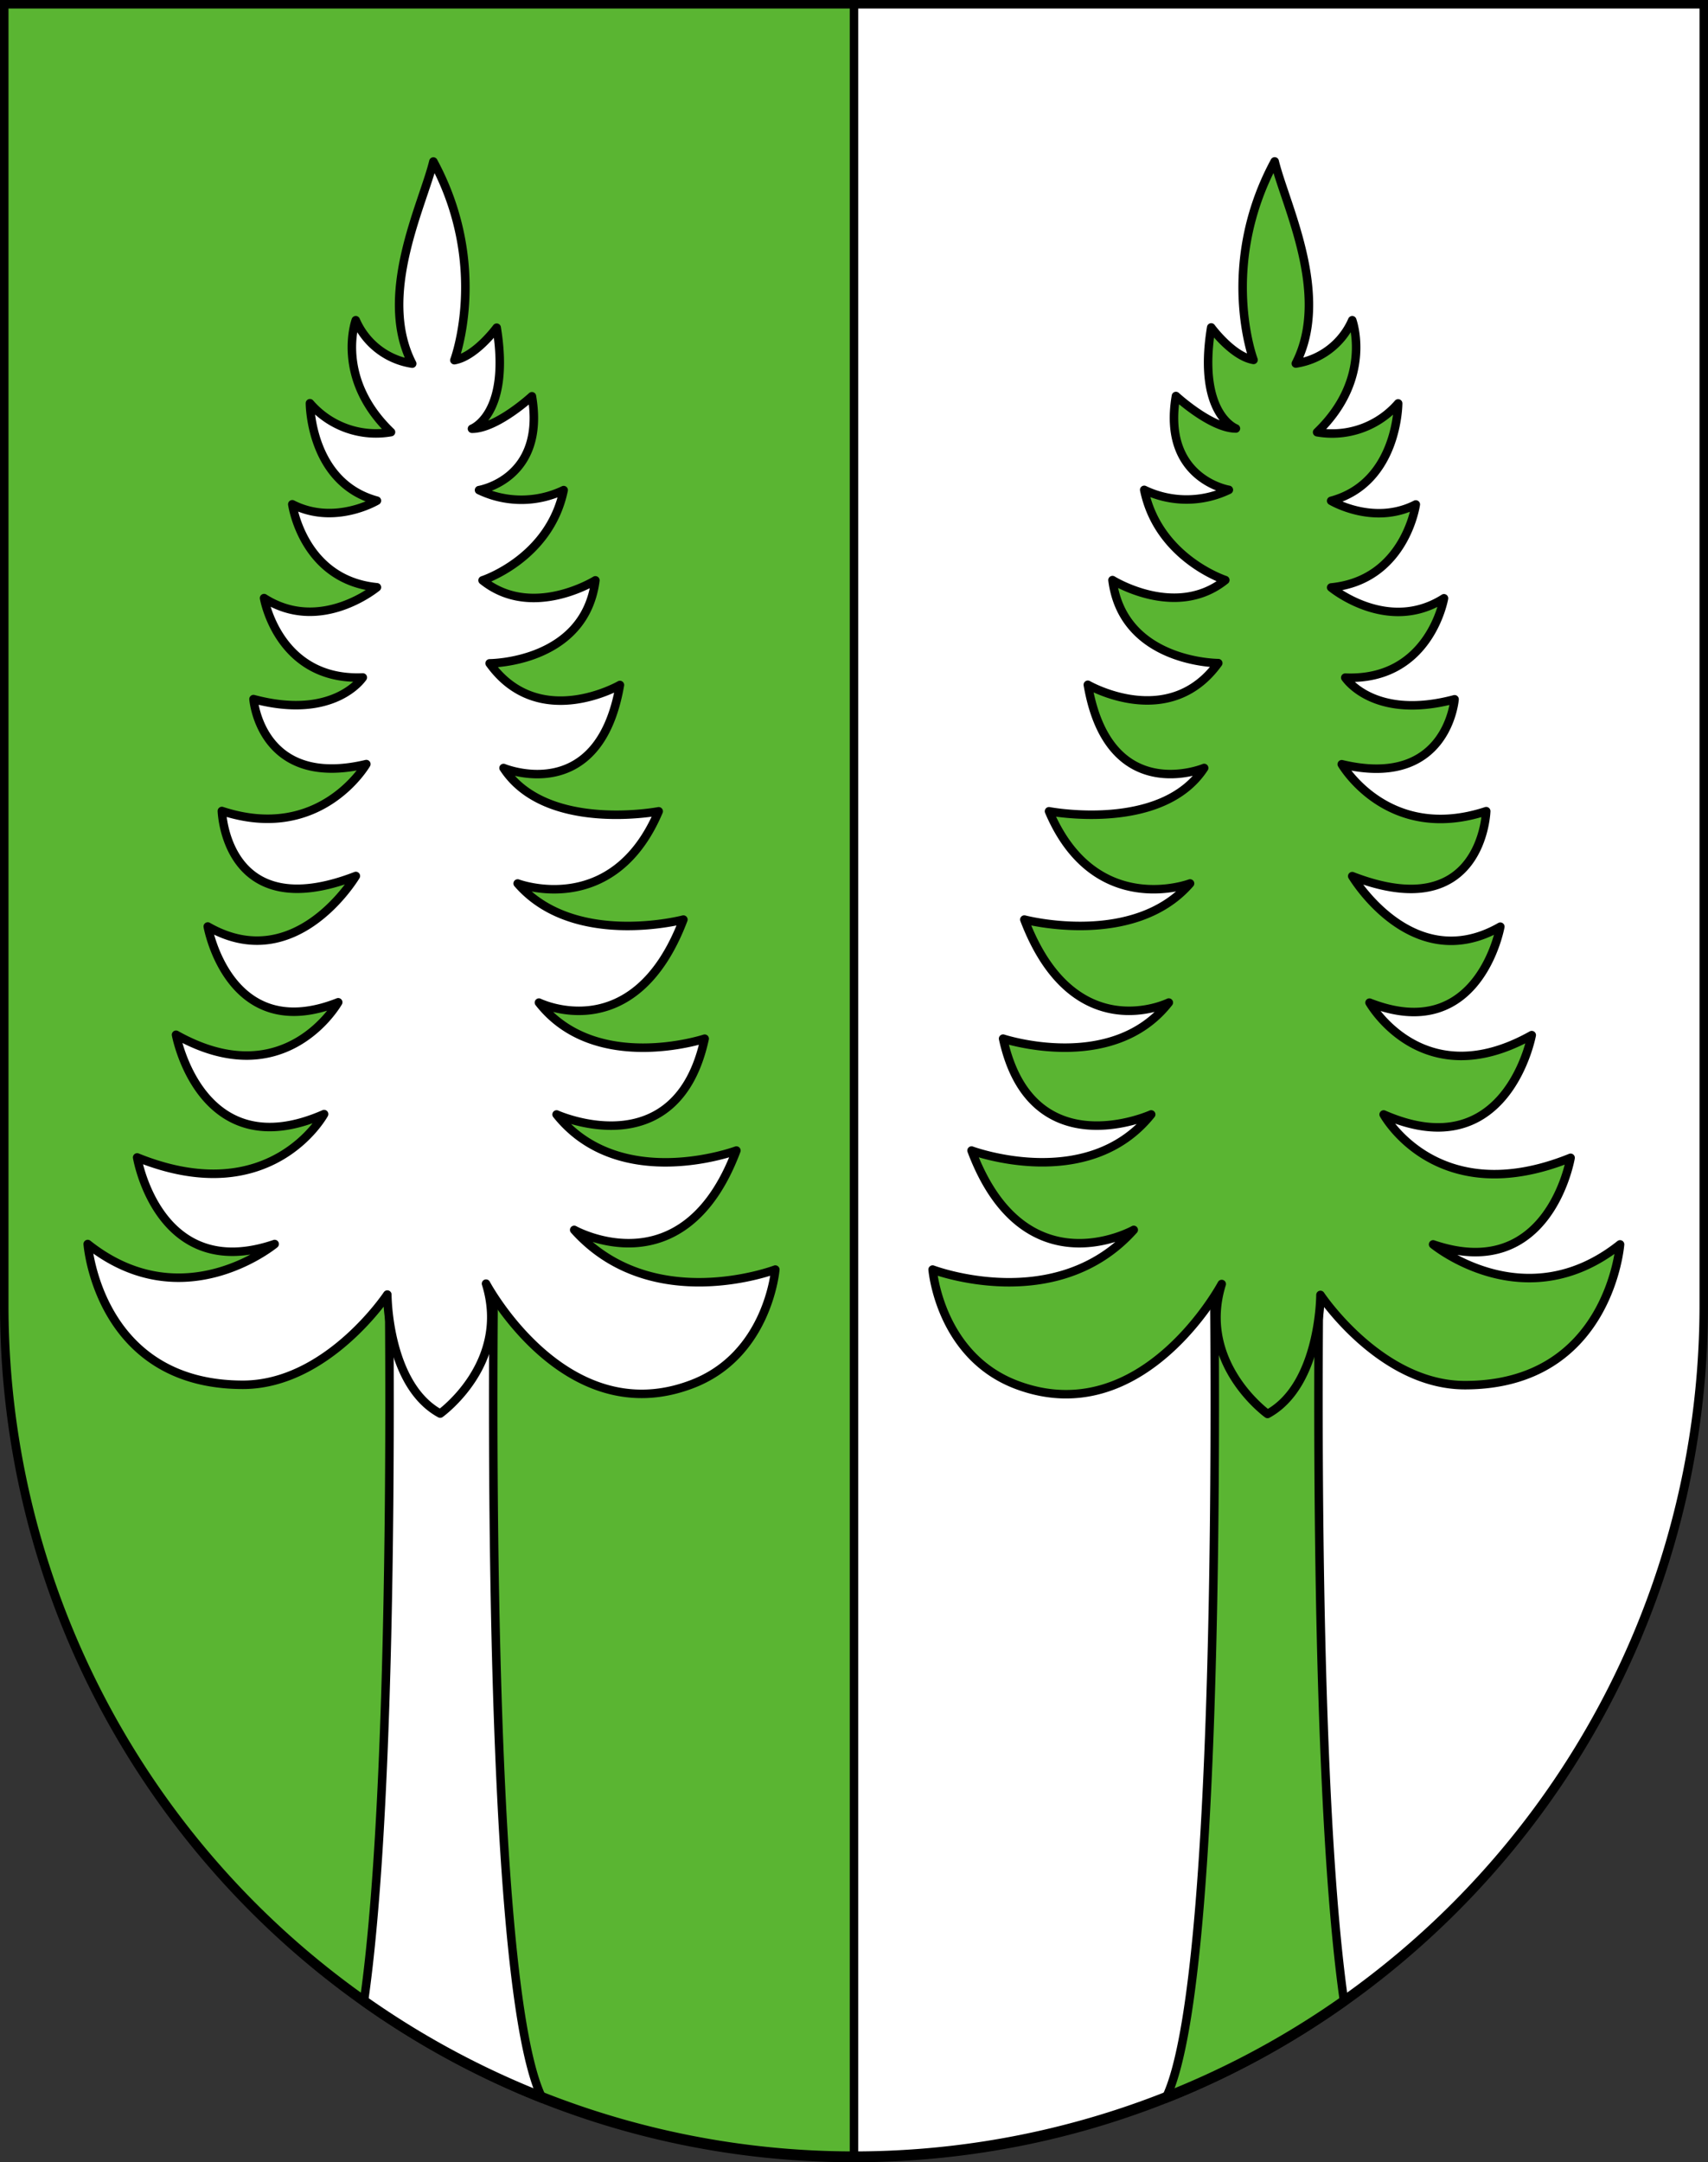
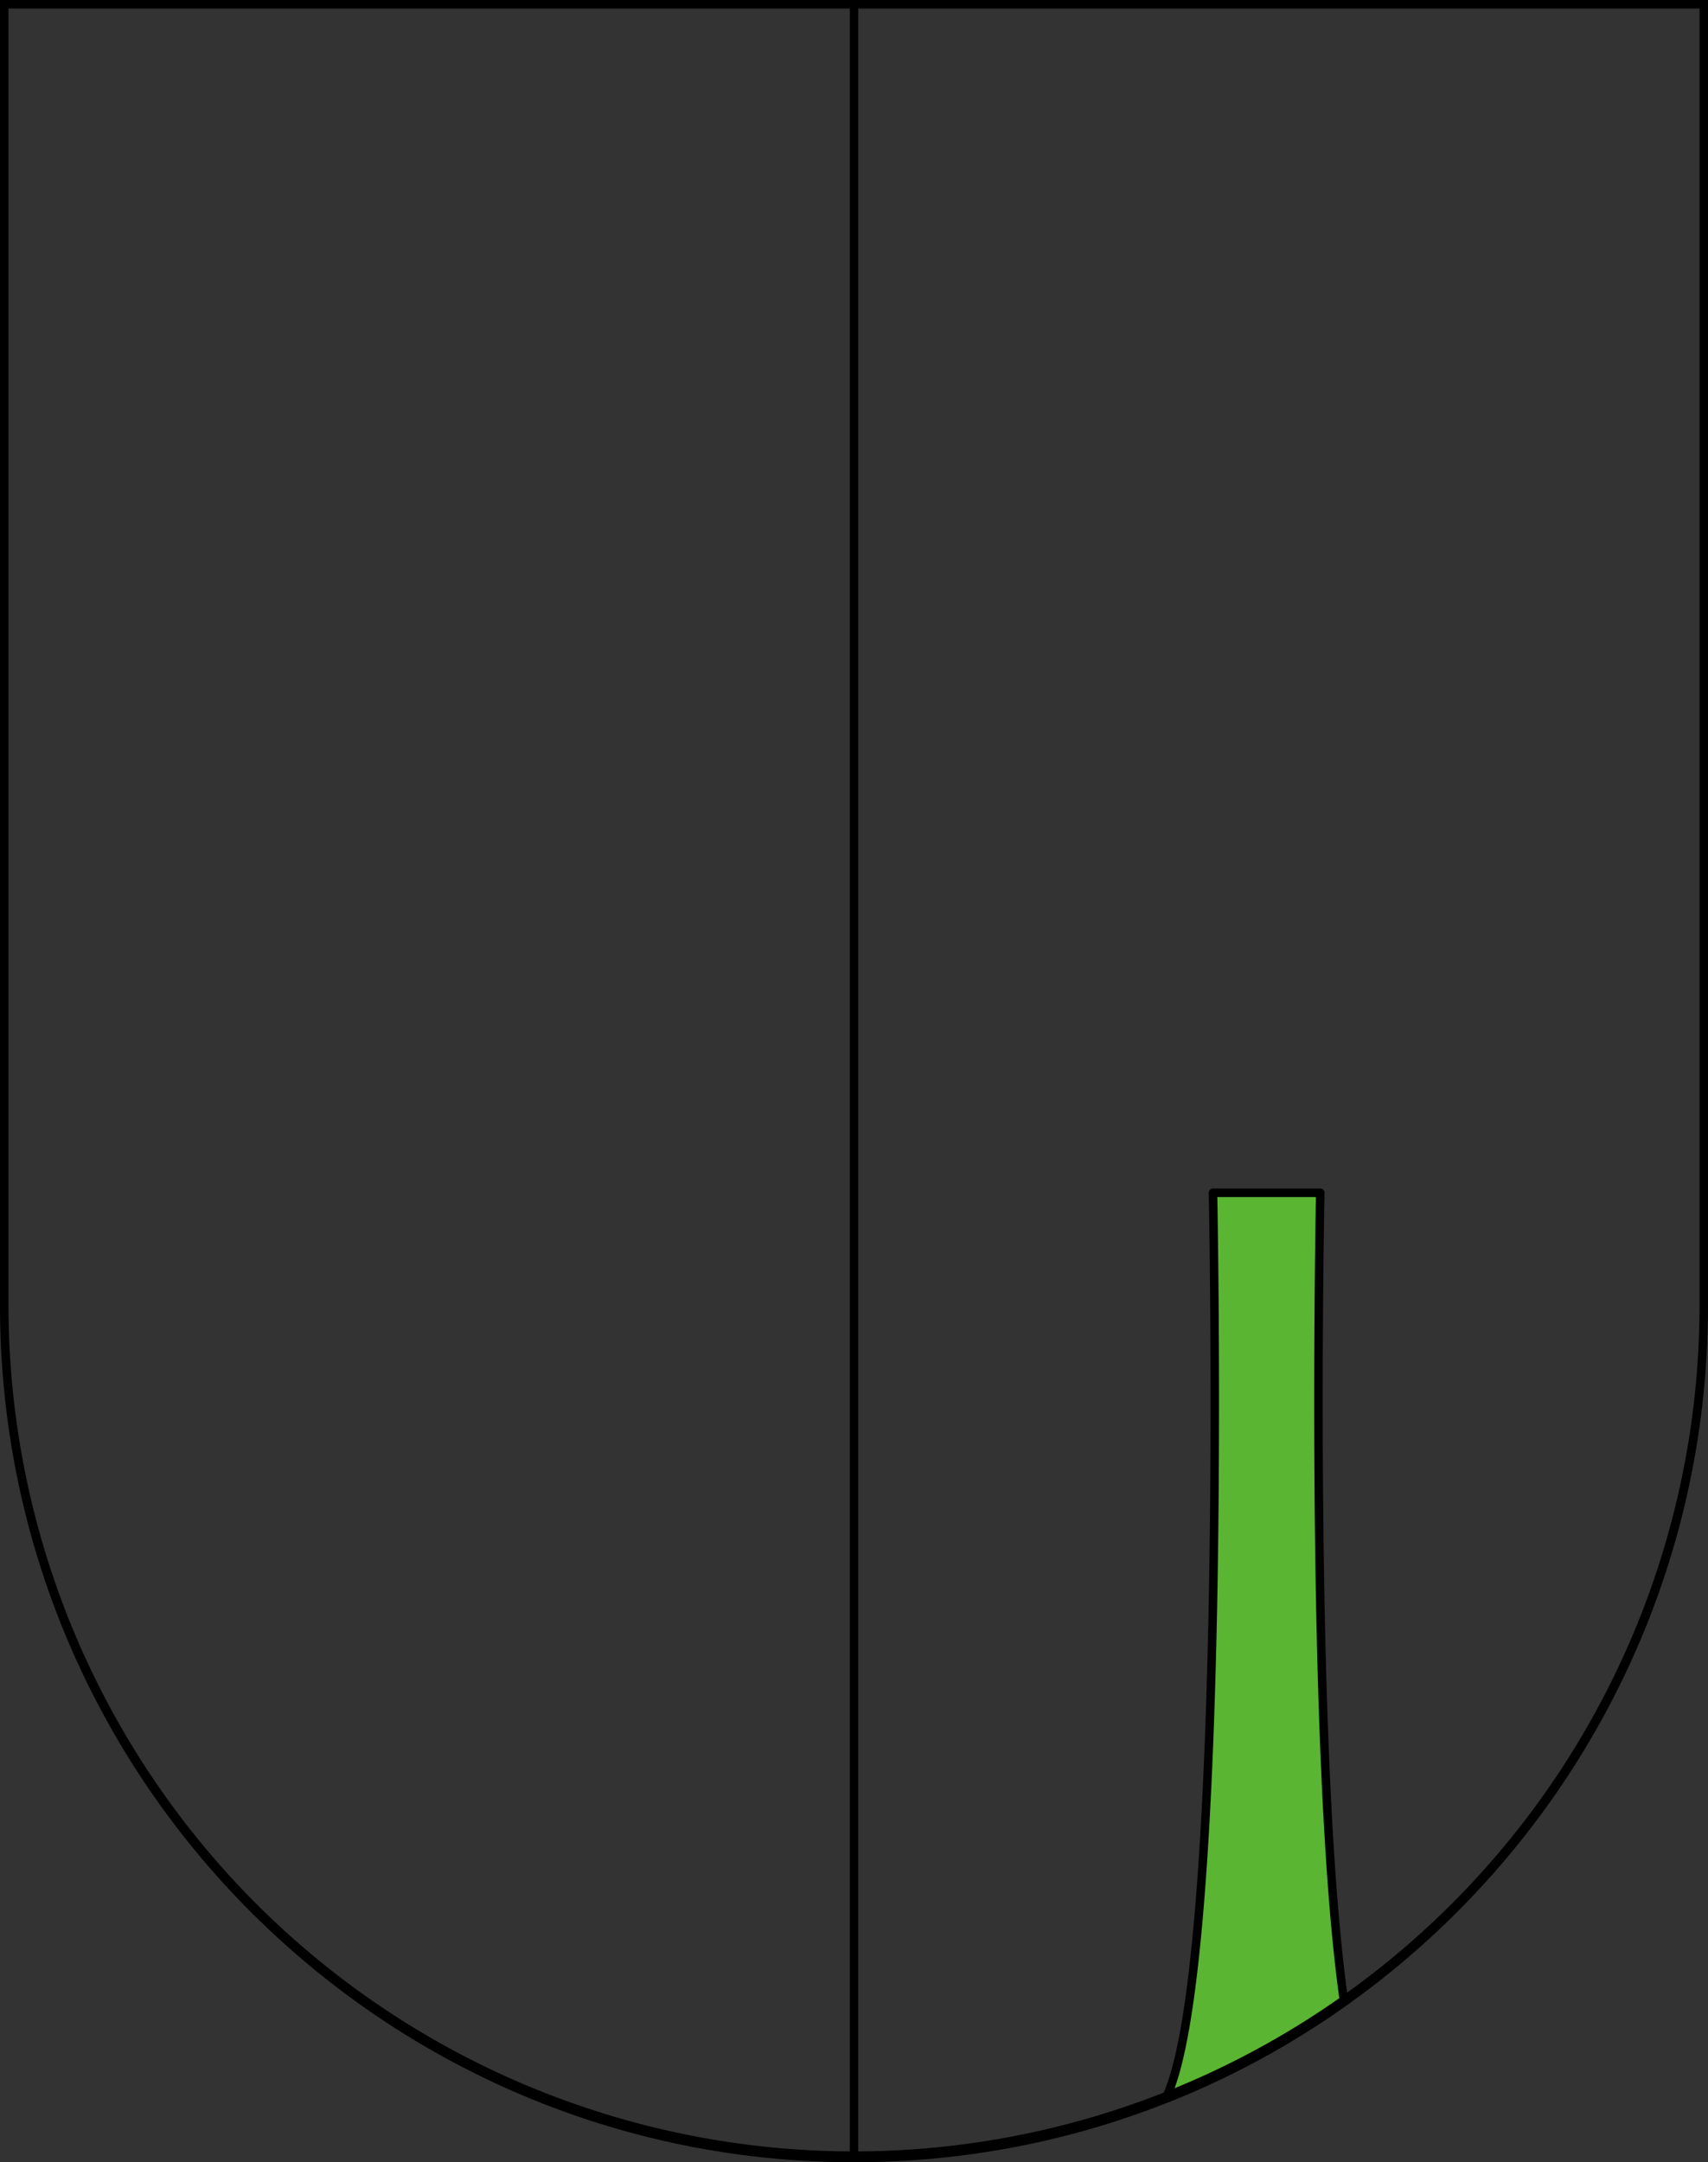
<svg xmlns="http://www.w3.org/2000/svg" viewBox="0 0 603 763">
  <rect x="0" y="0" width="603" height="763" fill="#333333" stroke="none" />
  <defs>
    <style>.cls-1,.cls-3{fill:#fff;}.cls-2,.cls-4{fill:#5ab532;}.cls-3,.cls-4,.cls-5{stroke:#000;stroke-width:3px;}.cls-3,.cls-4{stroke-linecap:round;stroke-linejoin:round;}.cls-5{fill:none;}</style>
  </defs>
  <g id="Bedretto">
    <g id="layer_1" data-name="layer 1">
-       <path id="path1984" class="cls-1" d="M1.5,1.5V460.37c0,166.31,134.31,301.13,300,301.13s300-134.82,300-301.13V1.5Z" />
-       <path id="path1965" class="cls-2" d="M1.5,1.5V460.37c0,166.31,134.31,301.13,300,301.13V1.5Z" />
-     </g>
+       </g>
    <g id="layer_2" data-name="layer 2">
-       <path id="path1963" class="cls-3" d="M136.89,420.9s4.07,198.36-8.42,285.49a299.16,299.16,0,0,0,63.08,34.24c-22.44-44.3-16.79-319.73-16.79-319.73Z" />
-       <path id="path1969" class="cls-3" d="M153,57c-3.73,15.28-19.91,47.12-7.47,71.32A25.91,25.91,0,0,1,125.6,113s-7.47,20.37,12.44,39.48a30.8,30.8,0,0,1-28.62-10.19s0,28,23.65,34.39c0,0-14.94,8.91-29.88,1.27,0,0,3.74,26.74,29.88,29.29,0,0-19.92,16.56-39.84,3.82,0,0,5,29.29,34.86,28,0,0-10,15.28-38.59,7.64,0,0,2.49,31.84,39.83,22.93,0,0-16.18,28-51,16.55,0,0,1.24,40.76,47.3,22.93,0,0-21.16,35.66-52.28,17.83,0,0,7.47,42,46.05,26.74,0,0-18.67,33.12-57.25,11.46,0,0,8.71,47.13,52.27,28,0,0-18.67,34.39-66,15.29,0,0,7.47,44.57,48.55,30.56,0,0-32.36,26.75-66,0,0,0,3.73,49.67,54.77,49.67,29.87,0,51-31.84,51-31.84s0,31.84,18.67,42c0,0,24.9-17.83,16.18-45.85,0,0,27.81,52.18,72.2,35.66C271.23,478.55,273.72,448,273.72,448s-43.56,16.56-71-14c0,0,38.59,21.65,57.26-28,0,0-41.08,15.29-63.48-12.73,0,0,42.32,19.1,52.28-26.74,0,0-38.59,12.73-58.51-12.74,0,0,33.61,16.56,51-29.29,0,0-38.59,10.19-58.51-12.74,0,0,33.61,12.74,49.79-25.47,0,0-39.83,7.65-54.77-15.28,0,0,33.61,14,41.08-29.29,0,0-28.63,16.55-46-7.64,0,0,33.6,0,37.34-29.29,0,0-22.41,14-39.83,0,0,0,23.65-7.65,28.63-31.84a34.5,34.5,0,0,1-29.88,0s23.65-3.82,18.67-33.12c0,0-12.44,11.46-21.16,11.46,0,0,13.7-5.09,8.72-35.66,0,0-7.47,10.19-14.94,11.47C160.45,127,172.9,93.93,153,57Z" />
      <path id="path1966" class="cls-4" d="M428.24,420.9s5.65,275.43-16.79,319.73a299.16,299.16,0,0,0,63.08-34.24c-12.48-87.13-8.42-285.49-8.42-285.49Z" />
-       <path id="path1969-2" data-name="path1969" class="cls-4" d="M442.55,127c-7.47-1.27-14.94-11.46-14.94-11.46-5,30.57,8.72,35.66,8.72,35.66-8.72,0-21.17-11.46-21.17-11.46-5,29.29,18.68,33.12,18.68,33.12a34.49,34.49,0,0,1-29.88,0c5,24.19,28.63,31.84,28.63,31.84-17.43,14-39.83,0-39.83,0C396.49,234,430.1,234,430.1,234c-17.43,24.19-46.05,7.64-46.05,7.64C391.52,285,425.12,271,425.12,271c-14.94,22.92-54.77,15.28-54.77,15.28,16.19,38.21,49.79,25.47,49.79,25.47-19.91,22.93-58.5,12.74-58.5,12.74,17.43,45.85,51,29.29,51,29.29-19.91,25.47-58.5,12.73-58.5,12.73,10,45.85,52.28,26.75,52.28,26.75C384,421.24,343,406,343,406c18.67,49.67,57.26,28,57.26,28-27.39,30.57-71,14-71,14s2.49,30.57,29.87,40.76c44.39,16.51,72.19-35.66,72.19-35.66-8.71,28,16.18,45.85,16.18,45.85,18.68-10.19,18.68-42,18.68-42s21.16,31.84,51,31.84c51,0,54.77-49.67,54.77-49.67-33.61,26.75-66,0-66,0,41.07,14,48.54-30.56,48.54-30.56-47.3,19.1-66-15.29-66-15.29,43.57,19.11,52.28-28,52.28-28-38.58,21.65-57.26-11.46-57.26-11.46C522.21,369,529.68,327,529.68,327c-31.12,17.83-52.28-17.83-52.28-17.83,46.06,17.83,47.3-22.93,47.3-22.93-34.85,11.46-51-16.56-51-16.56,37.34,8.92,39.83-22.92,39.83-22.92-28.63,7.64-38.59-7.64-38.59-7.64,29.88,1.27,34.85-28,34.85-28-19.91,12.73-39.83-3.82-39.83-3.82,26.14-2.55,29.88-29.29,29.88-29.29-14.94,7.64-29.88-1.28-29.88-1.28,23.65-6.36,23.65-34.38,23.65-34.38A30.82,30.82,0,0,1,465,152.52C484.87,133.41,477.4,113,477.4,113a25.92,25.92,0,0,1-19.92,15.28c12.45-24.2-3.73-56-7.46-71.32C430.1,93.93,442.55,127,442.55,127Z" />
      <path id="path2894" class="cls-5" d="M301.5,761.5V1.5" />
    </g>
    <g id="layer_3" data-name="layer 3">
      <path d="M600,3V460.68a298.5,298.5,0,1,1-597,0V3H600m3-3H0V460.68C0,627.65,135,763,301.5,763S603,627.65,603,460.68V0Z" />
    </g>
  </g>
</svg>